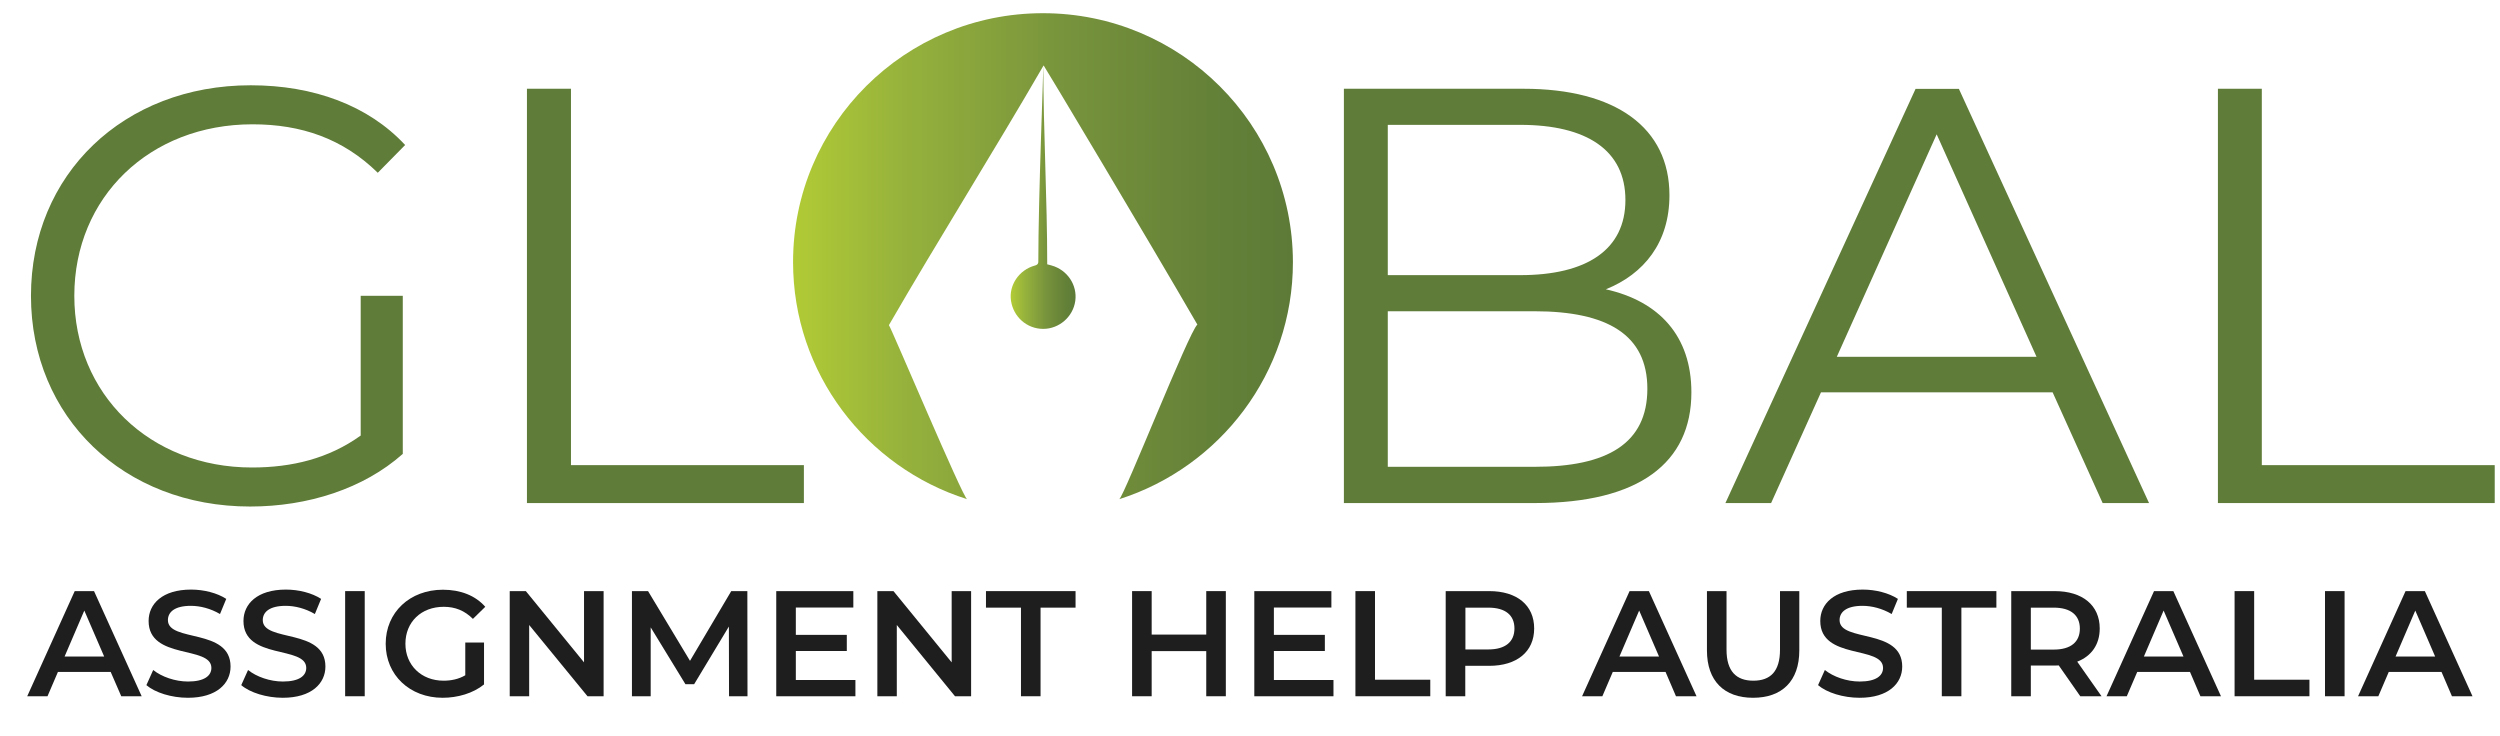
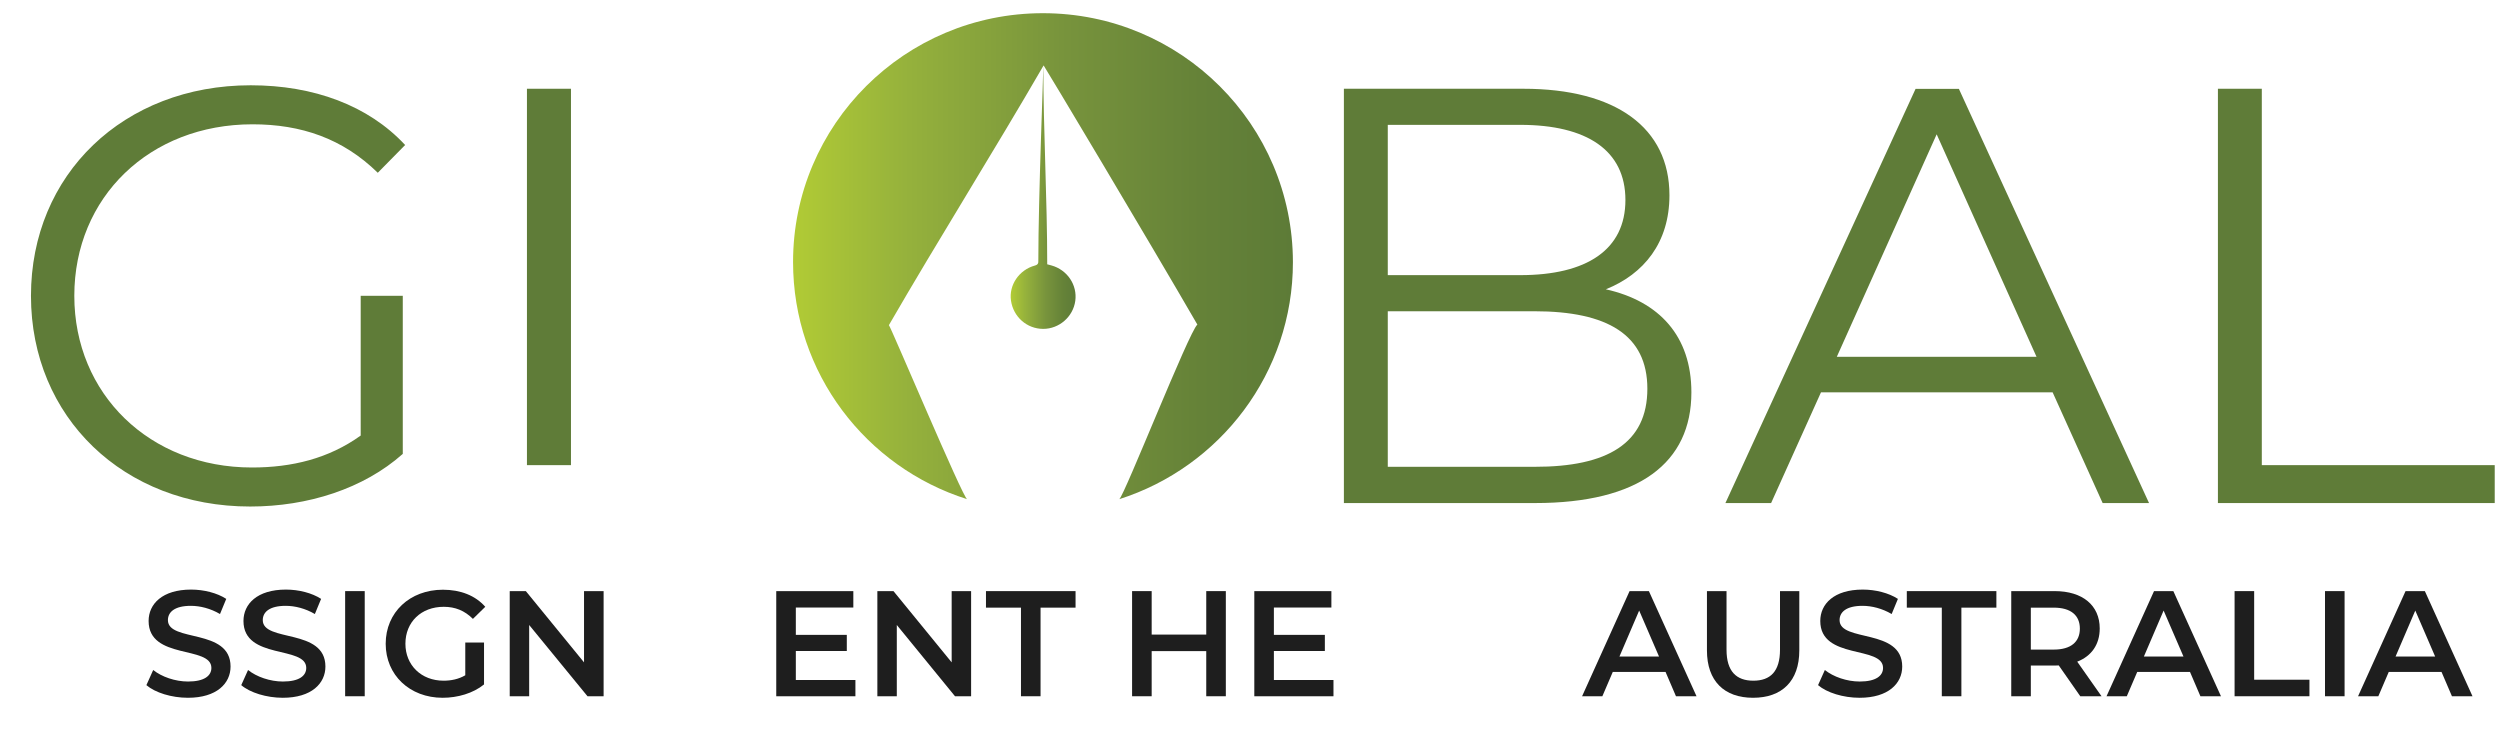
<svg xmlns="http://www.w3.org/2000/svg" version="1.1" id="Layer_1" x="0px" y="0px" viewBox="0 0 180 53" style="enable-background:new 0 0 180 53;" xml:space="preserve">
  <style type="text/css">
	.st0{fill:#1E1E1E;}
	.st1{fill:#5F7C38;}
	.st2{fill:url(#SVGID_1_);}
	.st3{fill:url(#SVGID_2_);}
</style>
  <g>
-     <path class="st0" d="M7.97,48.38h-3.8l-0.75,1.75H1.96l3.42-7.57h1.39l3.43,7.57H8.73L7.97,48.38z M7.5,47.27l-1.43-3.31   l-1.42,3.31H7.5z" />
    <path class="st0" d="M10.54,49.33l0.49-1.09c0.61,0.49,1.58,0.83,2.51,0.83c1.18,0,1.68-0.42,1.68-0.98c0-1.63-4.52-0.56-4.52-3.38   c0-1.22,0.98-2.26,3.06-2.26c0.91,0,1.87,0.24,2.53,0.67l-0.45,1.09c-0.68-0.4-1.43-0.59-2.1-0.59c-1.17,0-1.65,0.45-1.65,1.03   c0,1.61,4.51,0.56,4.51,3.34c0,1.21-0.99,2.25-3.07,2.25C12.35,50.24,11.17,49.87,10.54,49.33z" />
    <path class="st0" d="M17.37,49.33l0.49-1.09c0.61,0.49,1.58,0.83,2.51,0.83c1.18,0,1.68-0.42,1.68-0.98c0-1.63-4.52-0.56-4.52-3.38   c0-1.22,0.98-2.26,3.06-2.26c0.91,0,1.87,0.24,2.53,0.67l-0.45,1.09c-0.68-0.4-1.43-0.59-2.1-0.59c-1.17,0-1.65,0.45-1.65,1.03   c0,1.61,4.51,0.56,4.51,3.34c0,1.21-0.99,2.25-3.07,2.25C19.19,50.24,18,49.87,17.37,49.33z" />
    <path class="st0" d="M24.85,42.56h1.41v7.57h-1.41V42.56z" />
    <path class="st0" d="M33.51,46.26h1.34v3.02c-0.79,0.64-1.9,0.96-2.98,0.96c-2.36,0-4.1-1.63-4.1-3.89c0-2.26,1.74-3.89,4.12-3.89   c1.27,0,2.34,0.42,3.05,1.23l-0.89,0.87c-0.6-0.6-1.28-0.87-2.1-0.87c-1.62,0-2.76,1.09-2.76,2.66c0,1.54,1.14,2.66,2.75,2.66   c0.54,0,1.08-0.11,1.56-0.39V46.26z" />
    <path class="st0" d="M43.46,42.56v7.57H42.3L38.1,45v5.13h-1.4v-7.57h1.16l4.19,5.13v-5.13H43.46z" />
-     <path class="st0" d="M52.49,50.13l-0.01-5.02l-2.5,4.15h-0.63l-2.5-4.09v4.96h-1.35v-7.57h1.16l3.02,5.02l2.97-5.02h1.16l0.01,7.57   H52.49z" />
    <path class="st0" d="M61.59,48.95v1.18h-5.7v-7.57h5.55v1.18H57.3v1.97h3.67v1.16H57.3v2.09H61.59z" />
    <path class="st0" d="M69.92,42.56v7.57h-1.16L64.57,45v5.13h-1.4v-7.57h1.16l4.19,5.13v-5.13H69.92z" />
    <path class="st0" d="M73.51,43.75h-2.52v-1.19h6.45v1.19h-2.52v6.38h-1.41V43.75z" />
    <path class="st0" d="M88.26,42.56v7.57h-1.41v-3.25h-3.93v3.25h-1.41v-7.57h1.41v3.13h3.93v-3.13H88.26z" />
    <path class="st0" d="M96.01,48.95v1.18h-5.7v-7.57h5.55v1.18h-4.14v1.97h3.67v1.16h-3.67v2.09H96.01z" />
-     <path class="st0" d="M97.59,42.56H99v6.38h3.98v1.19h-5.39V42.56z" />
-     <path class="st0" d="M110.46,45.25c0,1.67-1.24,2.69-3.24,2.69h-1.72v2.19h-1.41v-7.57h3.13   C109.23,42.56,110.46,43.58,110.46,45.25z M109.04,45.25c0-0.95-0.64-1.5-1.88-1.5h-1.65v3.01h1.65   C108.4,46.76,109.04,46.2,109.04,45.25z" />
    <path class="st0" d="M119.92,48.38h-3.8l-0.75,1.75h-1.46l3.42-7.57h1.39l3.43,7.57h-1.48L119.92,48.38z M119.45,47.27l-1.43-3.31   l-1.42,3.31H119.45z" />
    <path class="st0" d="M122.9,46.83v-4.27h1.41v4.22c0,1.56,0.71,2.23,1.93,2.23c1.23,0,1.92-0.67,1.92-2.23v-4.22h1.39v4.27   c0,2.21-1.25,3.41-3.33,3.41C124.15,50.24,122.9,49.04,122.9,46.83z" />
    <path class="st0" d="M130.9,49.33l0.49-1.09c0.61,0.49,1.58,0.83,2.51,0.83c1.18,0,1.68-0.42,1.68-0.98c0-1.63-4.52-0.56-4.52-3.38   c0-1.22,0.98-2.26,3.06-2.26c0.91,0,1.87,0.24,2.53,0.67l-0.45,1.09c-0.68-0.4-1.43-0.59-2.1-0.59c-1.17,0-1.65,0.45-1.65,1.03   c0,1.61,4.51,0.56,4.51,3.34c0,1.21-0.99,2.25-3.07,2.25C132.71,50.24,131.53,49.87,130.9,49.33z" />
    <path class="st0" d="M139.81,43.75h-2.52v-1.19h6.45v1.19h-2.52v6.38h-1.41V43.75z" />
    <path class="st0" d="M149.78,50.13l-1.55-2.22c-0.1,0.01-0.2,0.01-0.29,0.01h-1.72v2.21h-1.41v-7.57h3.13c2,0,3.24,1.02,3.24,2.69   c0,1.15-0.59,1.99-1.62,2.39l1.75,2.49H149.78z M147.87,43.75h-1.65v3.02h1.65c1.24,0,1.88-0.56,1.88-1.51   S149.11,43.75,147.87,43.75z" />
    <path class="st0" d="M157.68,48.38h-3.8l-0.75,1.75h-1.46l3.42-7.57h1.39l3.43,7.57h-1.48L157.68,48.38z M157.21,47.27l-1.43-3.31   l-1.42,3.31H157.21z" />
    <path class="st0" d="M160.89,42.56h1.41v6.38h3.98v1.19h-5.39V42.56z" />
    <path class="st0" d="M167.4,42.56h1.41v7.57h-1.41V42.56z" />
    <path class="st0" d="M175.79,48.38h-3.8l-0.75,1.75h-1.46l3.42-7.57h1.39l3.43,7.57h-1.48L175.79,48.38z M175.33,47.27l-1.43-3.31   l-1.42,3.31H175.33z" />
  </g>
  <g>
    <path class="st1" d="M25.96,21.3H29v11.38c-2.82,2.51-6.84,3.79-10.99,3.79c-9.11,0-15.78-6.43-15.78-15.17S8.9,6.14,18.05,6.14   c4.53,0,8.47,1.45,11.12,4.3l-1.97,2c-2.52-2.47-5.52-3.49-9.02-3.49c-7.4,0-12.83,5.24-12.83,12.35c0,7.07,5.43,12.36,12.79,12.36   c2.87,0,5.52-0.64,7.83-2.3V21.3z" />
-     <path class="st1" d="M37.94,6.39h3.17v27.1h16.77v2.73H37.94V6.39z" />
+     <path class="st1" d="M37.94,6.39h3.17v27.1h16.77H37.94V6.39z" />
    <path class="st1" d="M121.78,28.25c0,5.07-3.76,7.97-11.25,7.97H96.76V6.39h12.92c6.67,0,10.52,2.81,10.52,7.67   c0,3.41-1.84,5.67-4.58,6.77C119.47,21.69,121.78,24.2,121.78,28.25z M99.92,8.99v10.82h9.54c4.79,0,7.57-1.83,7.57-5.41   s-2.78-5.41-7.57-5.41H99.92z M118.61,27.99c0-3.88-2.87-5.58-8.13-5.58H99.92v11.2h10.56C115.75,33.62,118.61,31.91,118.61,27.99z   " />
    <path class="st1" d="M147.79,28.25h-16.68l-3.59,7.97h-3.29l13.69-29.82h3.12l13.69,29.82h-3.34L147.79,28.25z M146.63,25.69   l-7.19-16.02l-7.19,16.02H146.63z" />
    <path class="st1" d="M159.68,6.39h3.17v27.1h16.77v2.73h-19.93V6.39z" />
  </g>
  <g>
    <linearGradient id="SVGID_1_" gradientUnits="userSpaceOnUse" x1="72.774" y1="14.192" x2="77.448" y2="14.192">
      <stop offset="0" style="stop-color:#B1CB35" />
      <stop offset="0.232" style="stop-color:#95B13C" />
      <stop offset="0.548" style="stop-color:#77933C" />
      <stop offset="0.815" style="stop-color:#658238" />
      <stop offset="1" style="stop-color:#5D7B37" />
    </linearGradient>
    <path class="st2" d="M74.51,19.12c-1.14,0.31-1.88,1.41-1.72,2.52c0.17,1.18,1.15,2.04,2.32,2.04c1.15,0,2.15-0.87,2.31-2.01   c0.16-1.15-0.57-2.24-1.72-2.56c-0.09-0.02-0.18-0.05-0.3-0.08c0-4.75-0.28-9.6-0.28-14.32c0.02,0.17-0.36,9.52-0.36,14.04   C74.77,18.94,74.74,19.06,74.51,19.12z" />
    <linearGradient id="SVGID_2_" gradientUnits="userSpaceOnUse" x1="57.097" y1="18.448" x2="93.084" y2="18.448">
      <stop offset="0" style="stop-color:#B1CB35" />
      <stop offset="0.232" style="stop-color:#95B13C" />
      <stop offset="0.548" style="stop-color:#77933C" />
      <stop offset="0.815" style="stop-color:#658238" />
      <stop offset="1" style="stop-color:#5D7B37" />
    </linearGradient>
    <path class="st3" d="M75.09,0.95c-9.94,0-17.99,8.02-17.99,17.92c0,8,5.26,14.77,12.53,17.07c-0.3-0.09-5.51-12.45-5.63-12.53   c3.57-6.17,7.53-12.47,11.14-18.7c0.02-0.01,7.5,12.49,11.07,18.66c-0.6,0.5-5.24,12.28-5.62,12.57c7.25-2.31,12.5-9.08,12.5-17.06   C93.08,8.97,85.03,0.95,75.09,0.95z" />
  </g>
</svg>